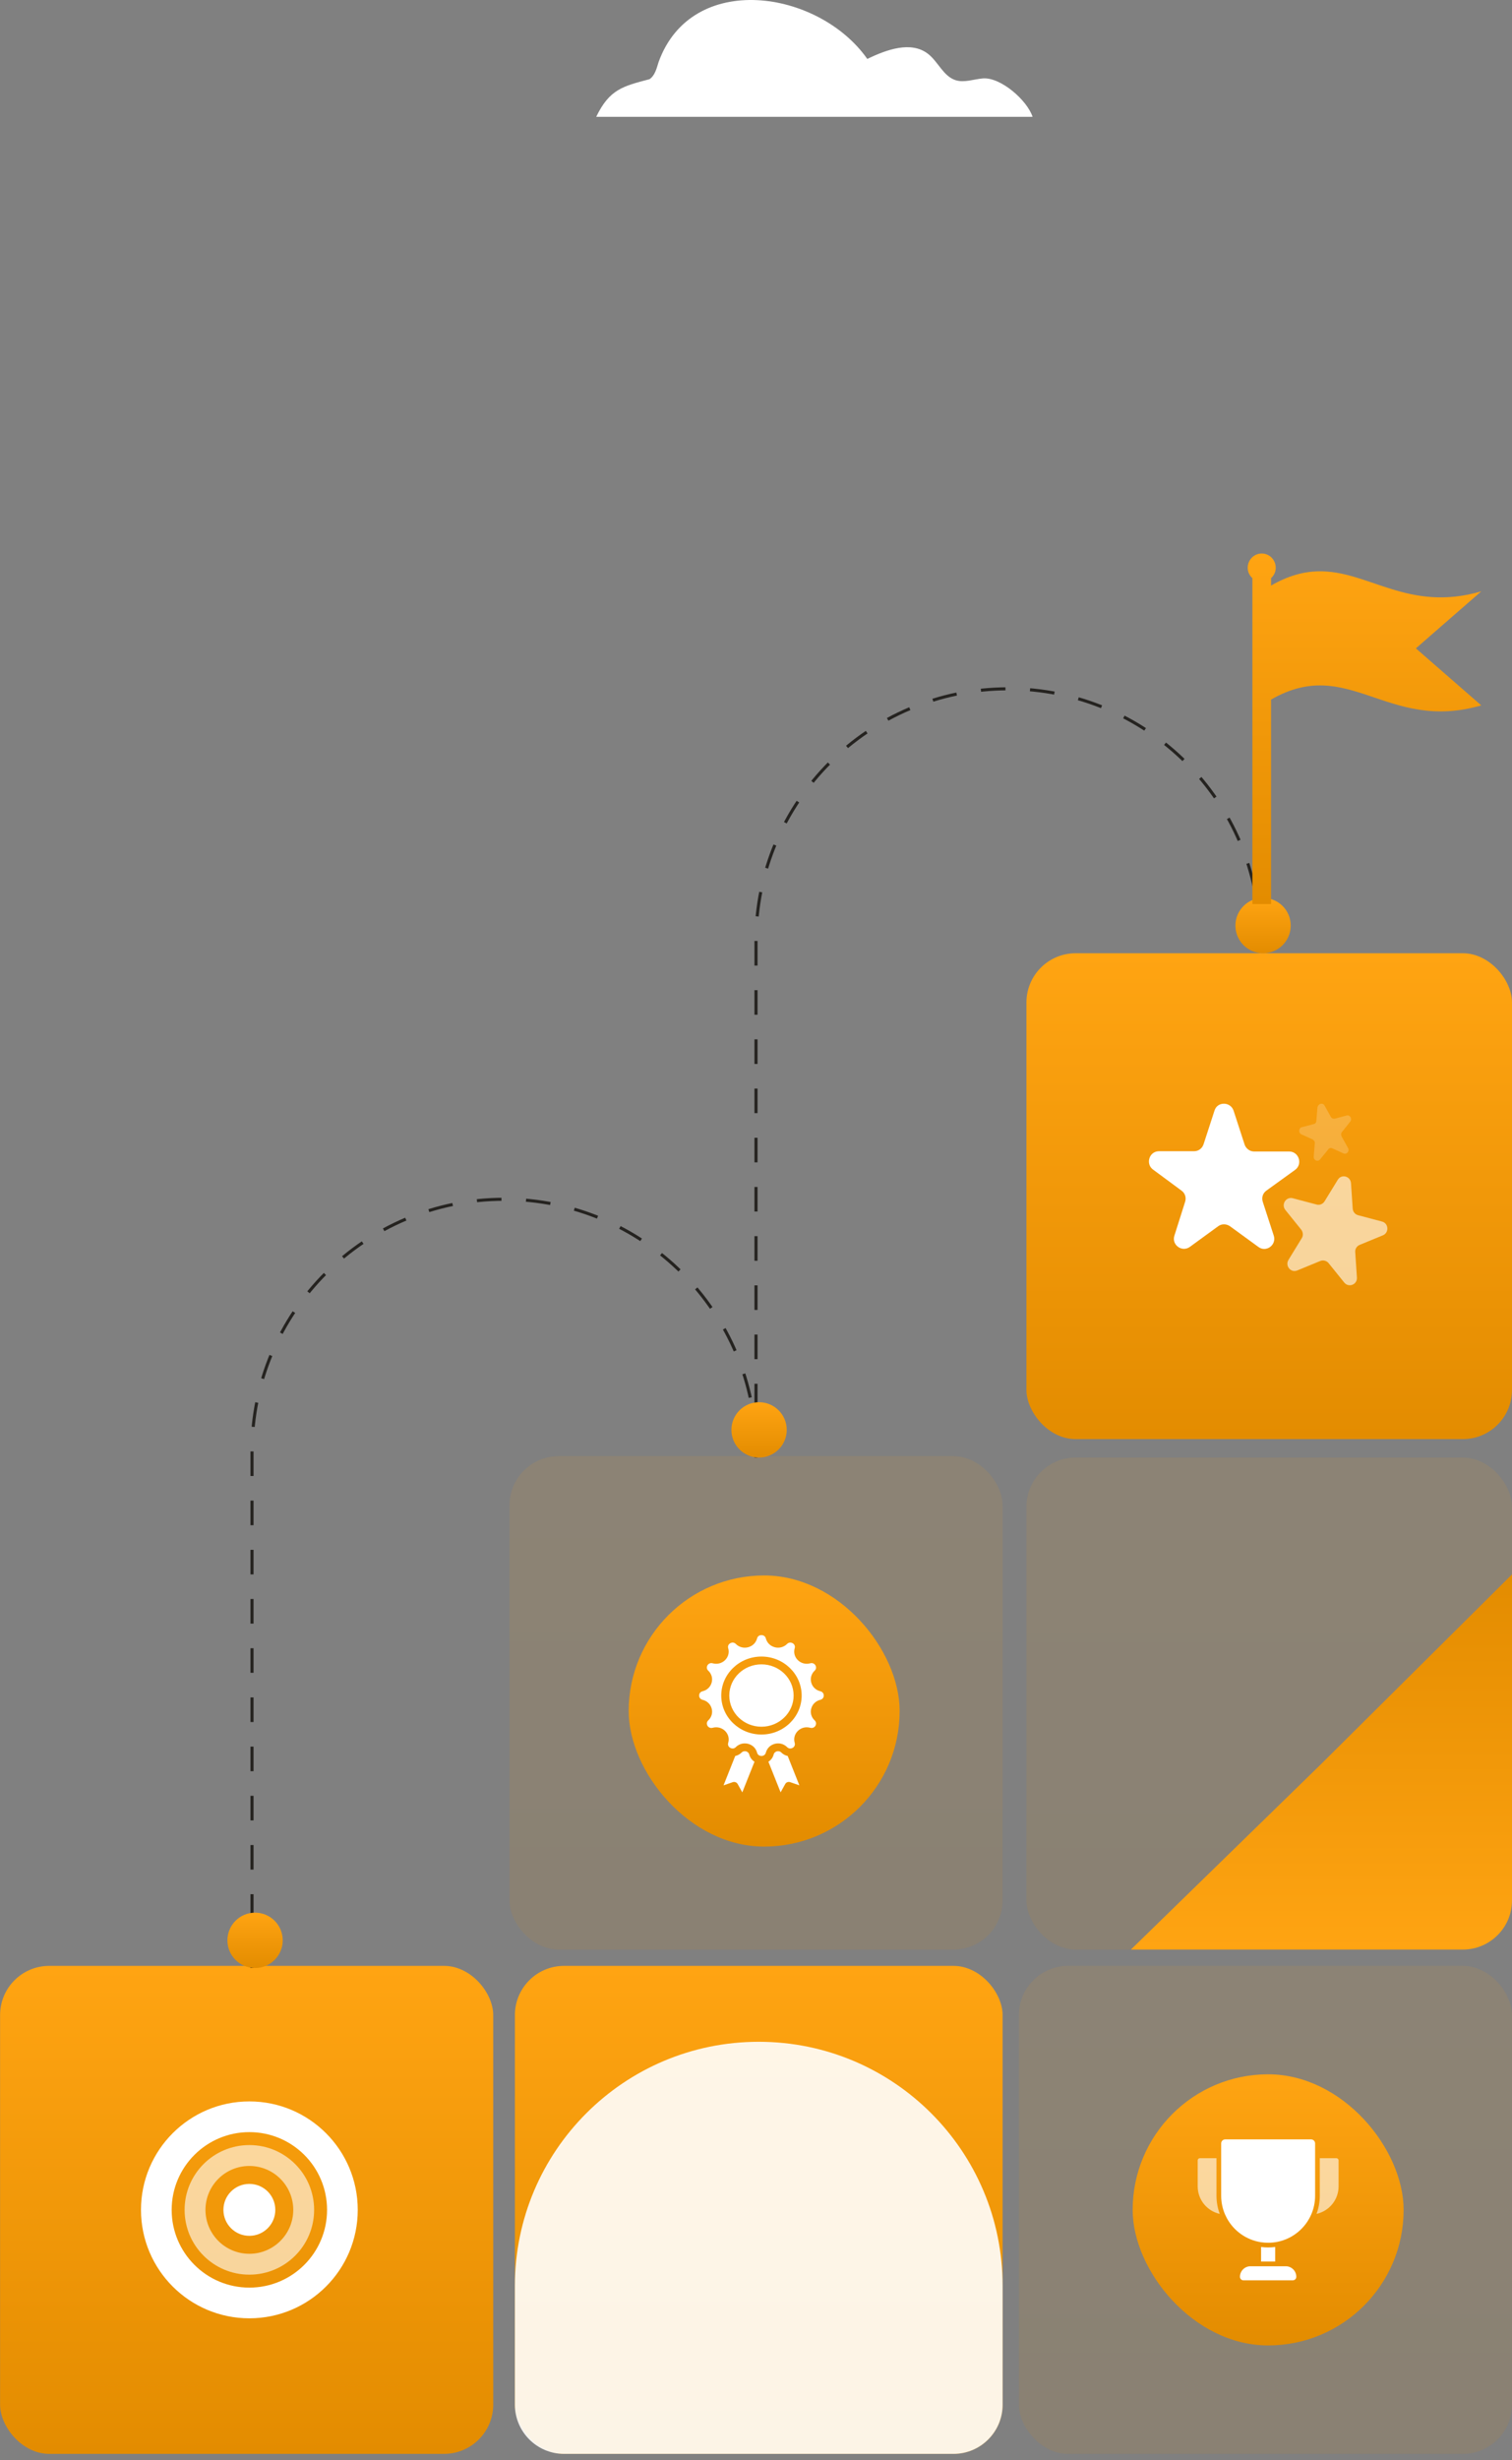
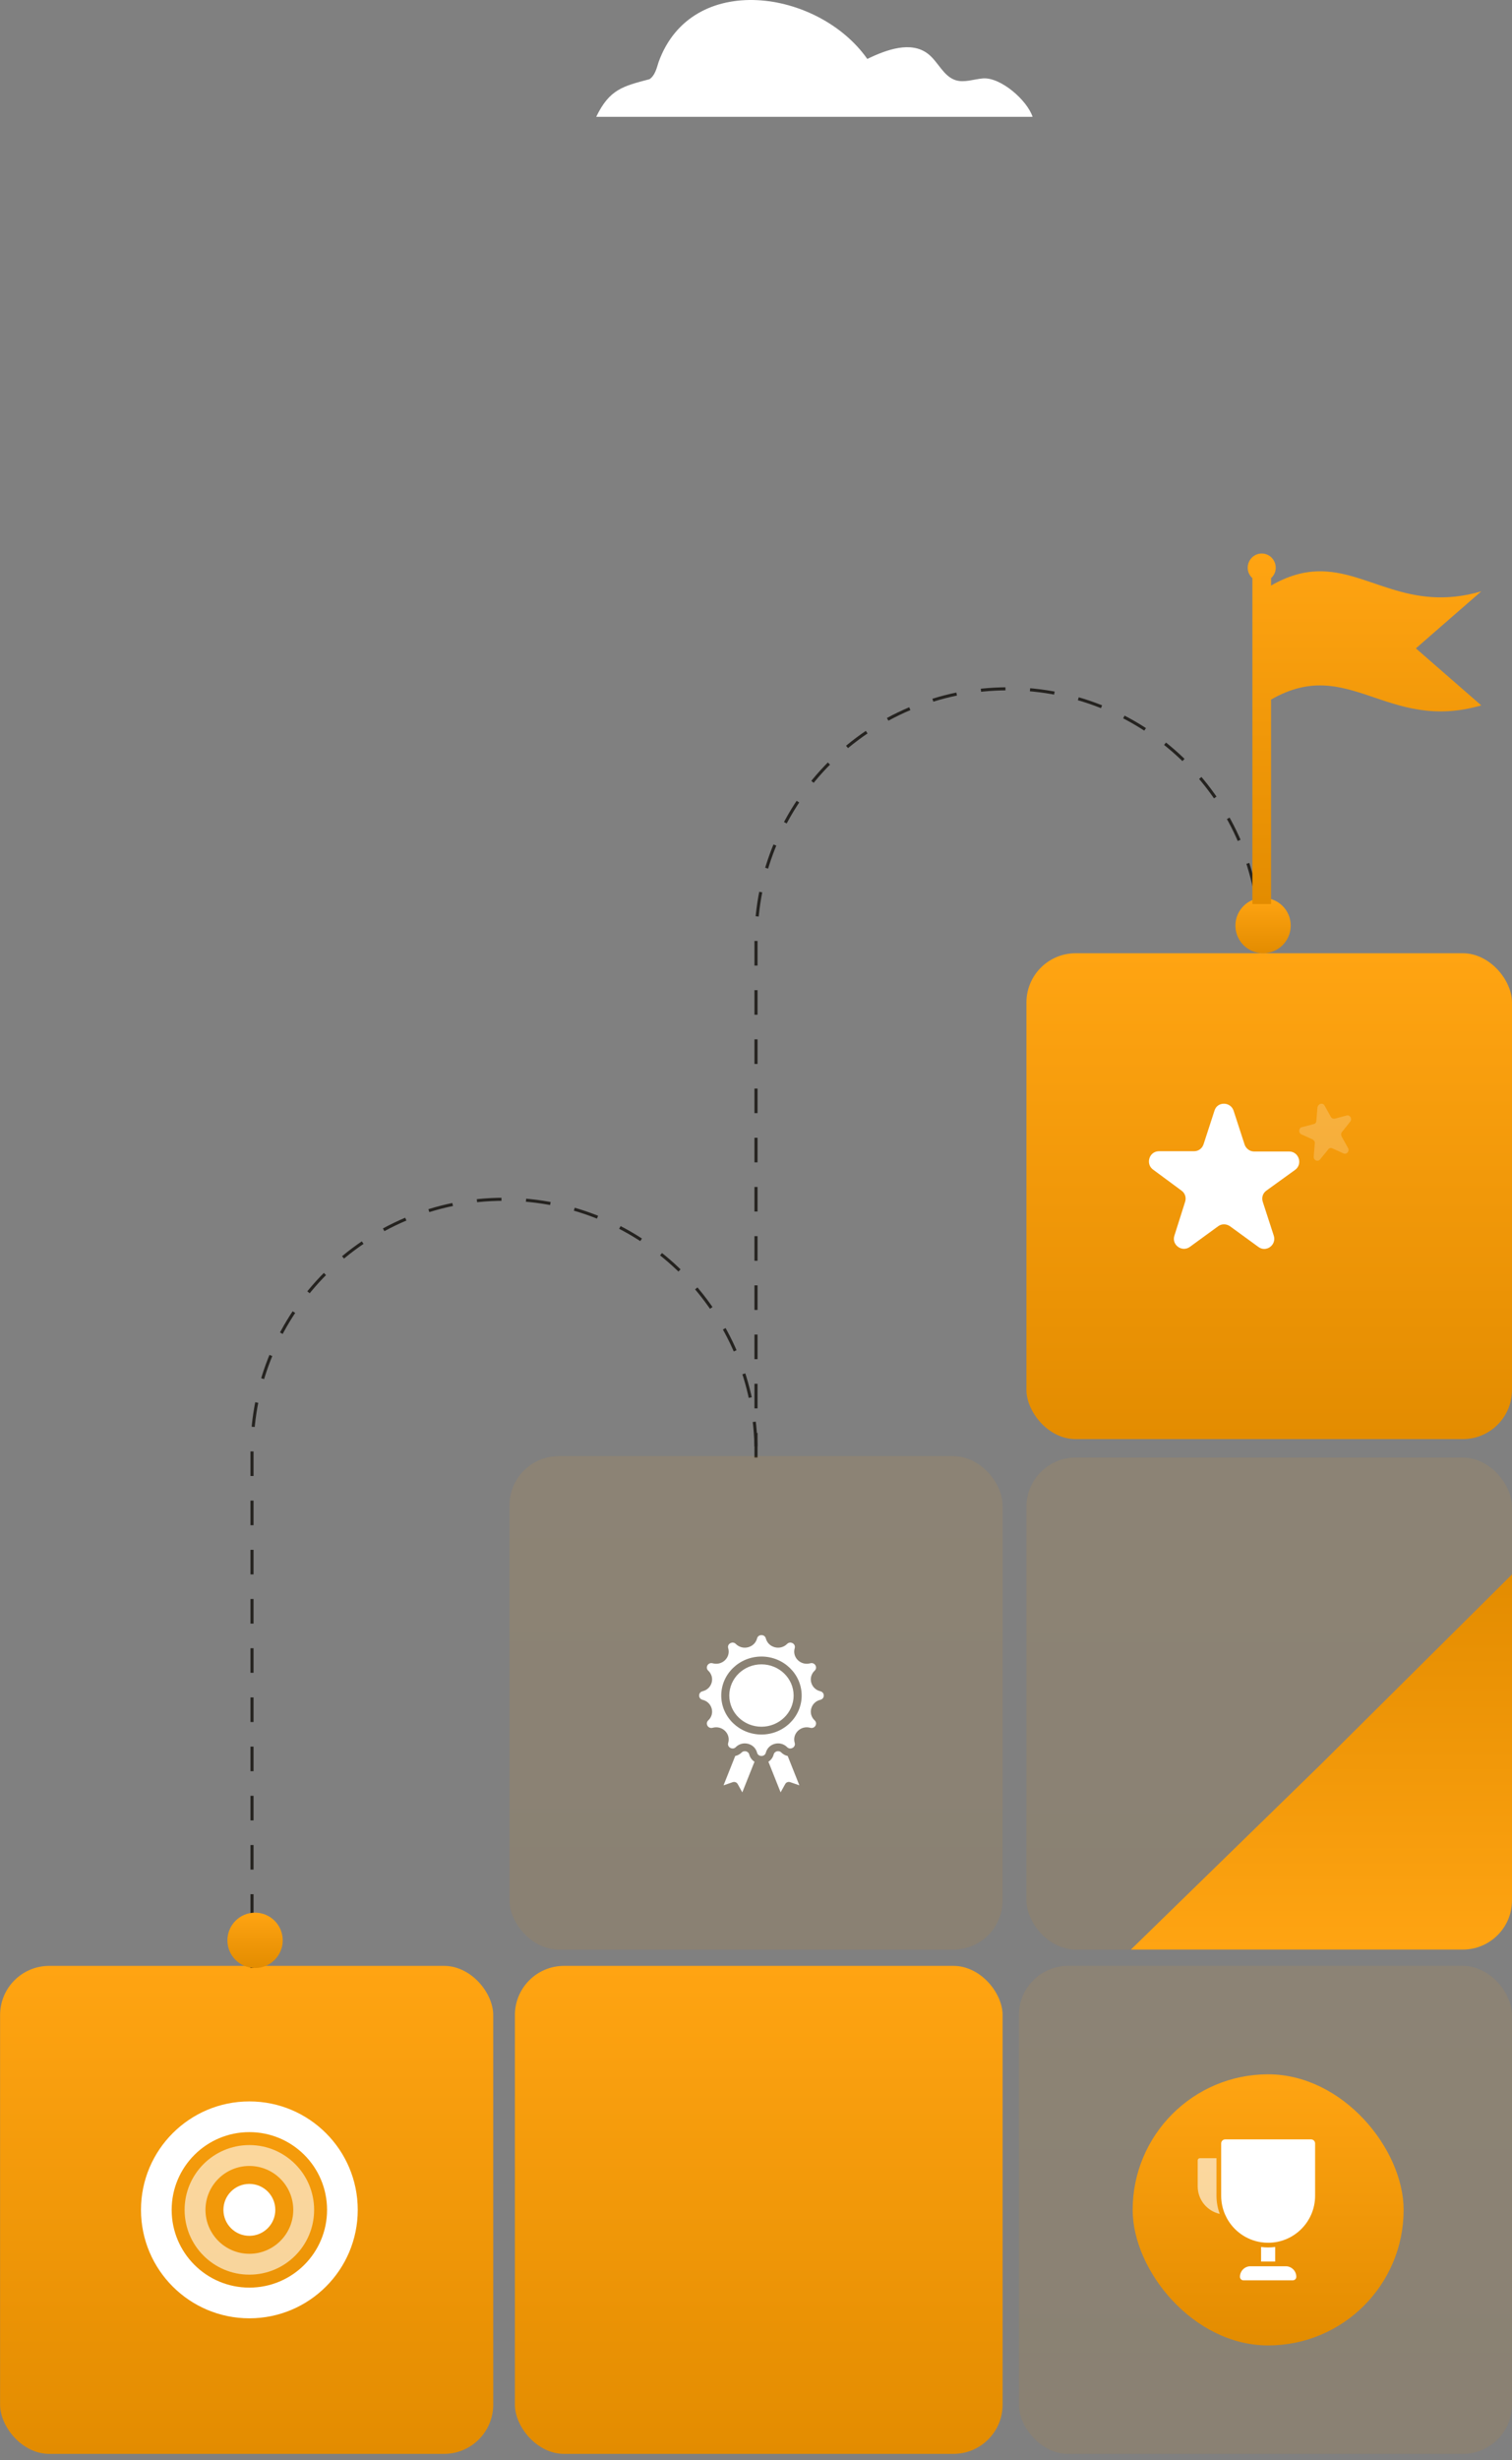
<svg xmlns="http://www.w3.org/2000/svg" width="246" height="400" viewBox="0 0 246 400" fill="none">
  <rect x="0" y="0" width="246" height="400" fill="#808080" stroke="none" />
  <path d="M168 19H97C99.154 14.523 101.348 14.018 105.674 12.876C106.563 12.279 106.832 11.114 107.153 10.088C112.53 -4.8 133.173 -1.691 141.104 9.578C144.247 8.069 148.214 6.623 150.973 8.745C152.644 10.028 153.478 12.415 155.49 13.043C156.912 13.488 158.437 12.866 159.934 12.751C162.799 12.534 167.108 16.278 168 19Z" fill="white" />
  <rect opacity="0.1" x="167" y="237" width="79" height="80" rx="8" fill="url(#paint0_linear_4708_61065)" />
  <rect x="167" y="155" width="79" height="79" rx="8" fill="url(#paint1_linear_4708_61065)" />
  <path d="M200.708 180.61L202.488 186.086C202.717 186.776 203.356 187.236 204.04 187.236H209.746C211.344 187.236 211.983 189.307 210.705 190.227L206.049 193.587C205.455 194.001 205.227 194.737 205.455 195.427L207.235 200.903C207.737 202.422 206.003 203.711 204.725 202.744L200.115 199.385C199.521 198.971 198.745 198.971 198.197 199.385L193.587 202.744C192.309 203.664 190.575 202.422 191.077 200.903L192.811 195.428C193.04 194.737 192.811 194.001 192.218 193.587L187.608 190.182C186.33 189.261 186.969 187.19 188.566 187.19H194.272C195.003 187.19 195.596 186.73 195.824 186.04L197.604 180.564C198.06 179.091 200.206 179.091 200.708 180.61L200.708 180.61Z" fill="white" />
-   <path opacity="0.6" d="M219.806 192.397L220.08 196.516C220.126 197.031 220.447 197.452 220.951 197.593L224.844 198.622C225.943 198.903 226.035 200.448 224.981 200.869L221.225 202.413C220.767 202.6 220.447 203.069 220.493 203.583L220.767 207.702C220.859 208.872 219.439 209.434 218.706 208.544L216.141 205.362C215.821 204.987 215.271 204.847 214.813 205.034L211.057 206.578C210.004 207 209.042 205.829 209.638 204.847L211.79 201.336C212.065 200.915 212.019 200.353 211.699 199.932L209.134 196.75C208.401 195.86 209.226 194.55 210.325 194.831L214.218 195.86C214.722 196.001 215.226 195.767 215.5 195.346L217.653 191.835C218.249 190.853 219.714 191.227 219.806 192.397L219.806 192.397Z" fill="white" />
  <path opacity="0.2" d="M215.501 179.758L216.53 181.612C216.659 181.844 216.916 181.937 217.173 181.891L219.103 181.381C219.66 181.241 220.046 181.937 219.66 182.401L218.331 184.07C218.16 184.255 218.16 184.58 218.288 184.812L219.318 186.667C219.618 187.177 219.103 187.78 218.589 187.548L216.745 186.713C216.531 186.62 216.231 186.667 216.102 186.899L214.773 188.522C214.387 188.985 213.701 188.661 213.744 188.058L213.915 185.925C213.958 185.647 213.787 185.415 213.572 185.276L211.729 184.441C211.214 184.209 211.3 183.375 211.814 183.282L213.744 182.772C214.001 182.726 214.173 182.494 214.173 182.216L214.344 180.083C214.472 179.433 215.201 179.248 215.501 179.758L215.501 179.758Z" fill="white" />
  <rect x="0.014" y="319.65" width="80.232" height="79.35" rx="8" fill="url(#paint2_linear_4708_61065)" />
  <path opacity="0.6" d="M40.571 348.789C34.75 348.789 30.035 353.504 30.035 359.325C30.035 365.146 34.75 369.861 40.571 369.861C46.392 369.861 51.107 365.146 51.107 359.325C51.107 353.504 46.392 348.789 40.571 348.789ZM40.571 352.184C44.513 352.184 47.713 355.383 47.713 359.325C47.713 363.267 44.513 366.467 40.571 366.467C36.629 366.467 33.43 363.267 33.43 359.325C33.43 355.383 36.629 352.184 40.571 352.184Z" fill="white" />
  <path d="M40.571 341.691C30.832 341.691 22.938 349.586 22.938 359.325C22.938 369.063 30.832 376.958 40.571 376.958C50.31 376.958 58.204 369.063 58.204 359.325C58.204 349.586 50.31 341.691 40.571 341.691ZM40.571 346.684C47.554 346.684 53.212 352.342 53.212 359.325C53.212 366.308 47.554 371.966 40.571 371.966C33.588 371.966 27.93 366.308 27.93 359.325C27.93 352.342 33.588 346.684 40.571 346.684ZM40.571 355.104C38.237 355.104 36.35 356.99 36.35 359.325C36.35 361.659 38.237 363.546 40.571 363.546C42.905 363.546 44.792 361.659 44.792 359.325C44.792 356.99 42.905 355.104 40.571 355.104Z" fill="white" />
  <path d="M246 309C246 313.418 242.418 317 238 317H184L215 286.782L246 256V309Z" fill="url(#paint3_linear_4708_61065)" />
  <rect opacity="0.1" x="165.768" y="319.65" width="80.232" height="79.35" rx="8" fill="url(#paint4_linear_4708_61065)" />
  <rect x="184.283" y="337.283" width="44.084" height="44.084" rx="22.042" fill="url(#paint5_linear_4708_61065)" />
  <path d="M213.965 348.522C213.965 348.158 213.67 347.863 213.305 347.863H199.343C198.979 347.863 198.684 348.158 198.684 348.522V357.032C198.684 358.118 198.91 359.151 199.319 360.086C199.406 360.287 199.502 360.483 199.606 360.674C200.726 362.736 202.768 364.224 205.178 364.587C205.552 364.643 205.935 364.672 206.324 364.672C206.852 364.672 207.367 364.619 207.864 364.517C210.322 364.014 212.349 362.332 213.33 360.086C213.738 359.151 213.965 358.118 213.965 357.032L213.965 348.522Z" fill="white" />
-   <path opacity="0.6" d="M214.197 359.978C214.541 359.061 214.729 358.068 214.729 357.03V350.918H217.425C217.624 350.918 217.785 351.079 217.785 351.277V355.502C217.785 357.692 216.25 359.523 214.197 359.978L214.197 359.978Z" fill="white" />
  <path d="M207.47 365.359C207.095 365.41 206.712 365.437 206.324 365.437C205.935 365.437 205.552 365.41 205.178 365.359V367.729H207.47V365.359Z" fill="white" />
  <path d="M203.457 368.492C202.508 368.492 201.738 369.262 201.738 370.211C201.738 370.528 201.995 370.784 202.311 370.784H210.334C210.65 370.784 210.907 370.528 210.907 370.211C210.907 369.262 210.137 368.492 209.188 368.492H203.457Z" fill="white" />
  <path opacity="0.6" d="M198.451 359.978C198.107 359.061 197.92 358.068 197.92 357.03V350.918H195.223C195.024 350.918 194.863 351.079 194.863 351.277V355.502C194.863 357.692 196.398 359.523 198.451 359.978L198.451 359.978Z" fill="white" />
-   <path d="M41 320V236C41 213.356 59.356 195 82 195V195C104.644 195 123 213.356 123 236V236.667" stroke="#252320" stroke-width="0.5" stroke-dasharray="4 4" />
+   <path d="M41 320V236C41 213.356 59.356 195 82 195C104.644 195 123 213.356 123 236V236.667" stroke="#252320" stroke-width="0.5" stroke-dasharray="4 4" />
  <path d="M123 237V153C123 130.356 141.356 112 164 112V112C186.644 112 205 130.356 205 153V154.553" stroke="#252320" stroke-width="0.5" stroke-dasharray="4 4" />
  <circle cx="41.5" cy="315.5" r="4.5" fill="url(#paint6_linear_4708_61065)" />
-   <circle cx="123.5" cy="232.5" r="4.5" fill="url(#paint7_linear_4708_61065)" />
  <circle cx="205.5" cy="150.5" r="4.5" fill="url(#paint8_linear_4708_61065)" />
  <path d="M203 92.319C203 91.039 204.021 90.001 205.28 90.001L205.28 90C206.539 90 207.56 91.038 207.56 92.318C207.56 93.001 207.263 93.583 206.8 94.007V95.214C209.587 93.608 212.073 92.957 214.4 92.897C222.63 92.683 229.03 99.638 241 96.156L230.36 105.425L241 114.695C225.647 119.162 219.429 106.479 206.8 113.754V147H203.76V94.008C203.297 93.584 203 93.002 203 92.319Z" fill="url(#paint9_linear_4708_61065)" />
  <rect x="83.773" y="319.65" width="79.35" height="79.35" rx="8" fill="url(#paint10_linear_4708_61065)" />
-   <path opacity="0.9" d="M83.773 371.669C83.773 349.757 101.537 331.994 123.449 331.994V331.994C145.361 331.994 163.124 349.757 163.124 371.669V391.001C163.124 395.419 159.542 399.001 155.124 399.001H91.773C87.355 399.001 83.773 395.419 83.773 391.001V371.669Z" fill="white" />
  <rect opacity="0.1" x="82.891" y="236.773" width="80.232" height="80.232" rx="8" fill="url(#paint11_linear_4708_61065)" />
-   <rect x="102.287" y="256.17" width="44.084" height="44.084" rx="22.042" fill="url(#paint12_linear_4708_61065)" />
  <path d="M122.756 286.455L120.771 291.438L120.015 290.078C119.897 289.869 119.675 289.745 119.439 289.745C119.367 289.745 119.292 289.758 119.22 289.78L117.719 290.297L119.619 285.523C120.002 285.441 120.361 285.257 120.656 284.963C120.931 284.69 121.251 284.737 121.379 284.769C121.503 284.804 121.807 284.918 121.902 285.286C122.033 285.786 122.344 286.192 122.756 286.455ZM127.119 284.959C126.844 284.687 126.524 284.734 126.396 284.766C126.272 284.801 125.968 284.915 125.873 285.283C125.742 285.787 125.431 286.189 125.019 286.455L127.004 291.435L127.76 290.075C127.914 289.799 128.251 289.676 128.555 289.777L130.056 290.294L128.156 285.52C127.773 285.441 127.41 285.254 127.119 284.959L127.119 284.959ZM134.026 275.695C134.026 275.964 133.879 276.287 133.467 276.389C132.738 276.566 132.185 277.093 131.989 277.799C131.793 278.503 132.002 279.229 132.542 279.736C132.846 280.021 132.807 280.373 132.669 280.607C132.529 280.842 132.234 281.051 131.825 280.937C131.099 280.737 130.35 280.924 129.817 281.441C129.284 281.958 129.091 282.687 129.297 283.387C129.415 283.783 129.199 284.068 128.957 284.205C128.715 284.338 128.355 284.379 128.058 284.081C127.534 283.558 126.789 283.355 126.059 283.545C125.33 283.736 124.787 284.271 124.604 284.978C124.499 285.377 124.166 285.52 123.887 285.52C123.609 285.52 123.276 285.377 123.171 284.978C122.988 284.271 122.445 283.736 121.716 283.545C121.536 283.498 121.356 283.476 121.176 283.476C120.633 283.476 120.11 283.688 119.717 284.081C119.423 284.379 119.06 284.338 118.818 284.205C118.576 284.069 118.36 283.783 118.478 283.387C118.684 282.687 118.491 281.957 117.958 281.441C117.425 280.924 116.672 280.737 115.95 280.937C115.541 281.051 115.246 280.842 115.106 280.607C114.968 280.373 114.929 280.021 115.233 279.736C115.773 279.229 115.982 278.503 115.786 277.799C115.59 277.093 115.037 276.566 114.308 276.389C113.895 276.287 113.748 275.961 113.748 275.695C113.748 275.425 113.895 275.102 114.307 275C115.037 274.823 115.589 274.297 115.786 273.59C115.982 272.886 115.773 272.16 115.233 271.653C114.929 271.368 114.968 271.016 115.105 270.782C115.246 270.547 115.54 270.338 115.949 270.452C116.672 270.652 117.424 270.465 117.957 269.948C118.49 269.432 118.684 268.703 118.477 268.002C118.36 267.606 118.575 267.321 118.817 267.184C119.059 267.051 119.422 267.01 119.717 267.308C120.24 267.831 120.989 268.034 121.715 267.844C122.444 267.654 122.987 267.118 123.171 266.411C123.275 266.012 123.609 265.869 123.887 265.869C124.165 265.869 124.499 266.012 124.603 266.411C124.787 267.118 125.33 267.654 126.059 267.844C126.785 268.034 127.534 267.831 128.057 267.308C128.355 267.013 128.715 267.051 128.957 267.184C129.199 267.321 129.415 267.606 129.297 268.002C129.091 268.703 129.284 269.432 129.817 269.948C130.35 270.465 131.102 270.652 131.825 270.452C132.234 270.338 132.528 270.547 132.669 270.782C132.806 271.016 132.845 271.368 132.541 271.653C132.002 272.16 131.792 272.886 131.988 273.59C132.185 274.297 132.737 274.823 133.467 275C133.879 275.102 134.026 275.422 134.026 275.695ZM130.429 275.695C130.429 272.198 127.495 269.355 123.887 269.355C120.28 269.355 117.346 272.198 117.346 275.695C117.346 279.191 120.28 282.034 123.887 282.034C127.495 282.034 130.429 279.187 130.429 275.695ZM123.887 270.623C121.003 270.623 118.654 272.899 118.654 275.695C118.654 278.49 121.002 280.766 123.887 280.766C126.772 280.766 129.12 278.49 129.12 275.695C129.12 272.899 126.772 270.623 123.887 270.623Z" fill="white" />
  <defs>
    <linearGradient id="paint0_linear_4708_61065" x1="206.5" y1="237" x2="206.5" y2="317" gradientUnits="userSpaceOnUse">
      <stop stop-color="#FFA412" />
      <stop offset="1" stop-color="#E38C00" />
    </linearGradient>
    <linearGradient id="paint1_linear_4708_61065" x1="206.5" y1="155" x2="206.5" y2="234" gradientUnits="userSpaceOnUse">
      <stop stop-color="#FFA412" />
      <stop offset="1" stop-color="#E38C00" />
    </linearGradient>
    <linearGradient id="paint2_linear_4708_61065" x1="40.13" y1="319.65" x2="40.13" y2="399.001" gradientUnits="userSpaceOnUse">
      <stop stop-color="#FFA412" />
      <stop offset="1" stop-color="#E38C00" />
    </linearGradient>
    <linearGradient id="paint3_linear_4708_61065" x1="215" y1="317" x2="215" y2="256" gradientUnits="userSpaceOnUse">
      <stop stop-color="#FFA412" />
      <stop offset="1" stop-color="#E38C00" />
    </linearGradient>
    <linearGradient id="paint4_linear_4708_61065" x1="205.884" y1="319.65" x2="205.884" y2="399.001" gradientUnits="userSpaceOnUse">
      <stop stop-color="#FFA412" />
      <stop offset="1" stop-color="#E38C00" />
    </linearGradient>
    <linearGradient id="paint5_linear_4708_61065" x1="206.325" y1="337.283" x2="206.325" y2="381.367" gradientUnits="userSpaceOnUse">
      <stop stop-color="#FFA412" />
      <stop offset="1" stop-color="#E38C00" />
    </linearGradient>
    <linearGradient id="paint6_linear_4708_61065" x1="41.5" y1="311" x2="41.5" y2="320" gradientUnits="userSpaceOnUse">
      <stop stop-color="#FFA412" />
      <stop offset="1" stop-color="#E38C00" />
    </linearGradient>
    <linearGradient id="paint7_linear_4708_61065" x1="123.5" y1="228" x2="123.5" y2="237" gradientUnits="userSpaceOnUse">
      <stop stop-color="#FFA412" />
      <stop offset="1" stop-color="#E38C00" />
    </linearGradient>
    <linearGradient id="paint8_linear_4708_61065" x1="205.5" y1="146" x2="205.5" y2="155" gradientUnits="userSpaceOnUse">
      <stop stop-color="#FFA412" />
      <stop offset="1" stop-color="#E38C00" />
    </linearGradient>
    <linearGradient id="paint9_linear_4708_61065" x1="222" y1="90" x2="222" y2="147" gradientUnits="userSpaceOnUse">
      <stop stop-color="#FFA412" />
      <stop offset="1" stop-color="#E38C00" />
    </linearGradient>
    <linearGradient id="paint10_linear_4708_61065" x1="123.449" y1="319.65" x2="123.449" y2="399.001" gradientUnits="userSpaceOnUse">
      <stop stop-color="#FFA412" />
      <stop offset="1" stop-color="#E38C00" />
    </linearGradient>
    <linearGradient id="paint11_linear_4708_61065" x1="123.007" y1="236.773" x2="123.007" y2="317.005" gradientUnits="userSpaceOnUse">
      <stop stop-color="#FFA412" />
      <stop offset="1" stop-color="#E38C00" />
    </linearGradient>
    <linearGradient id="paint12_linear_4708_61065" x1="124.329" y1="256.17" x2="124.329" y2="300.253" gradientUnits="userSpaceOnUse">
      <stop stop-color="#FFA412" />
      <stop offset="1" stop-color="#E38C00" />
    </linearGradient>
  </defs>
</svg>